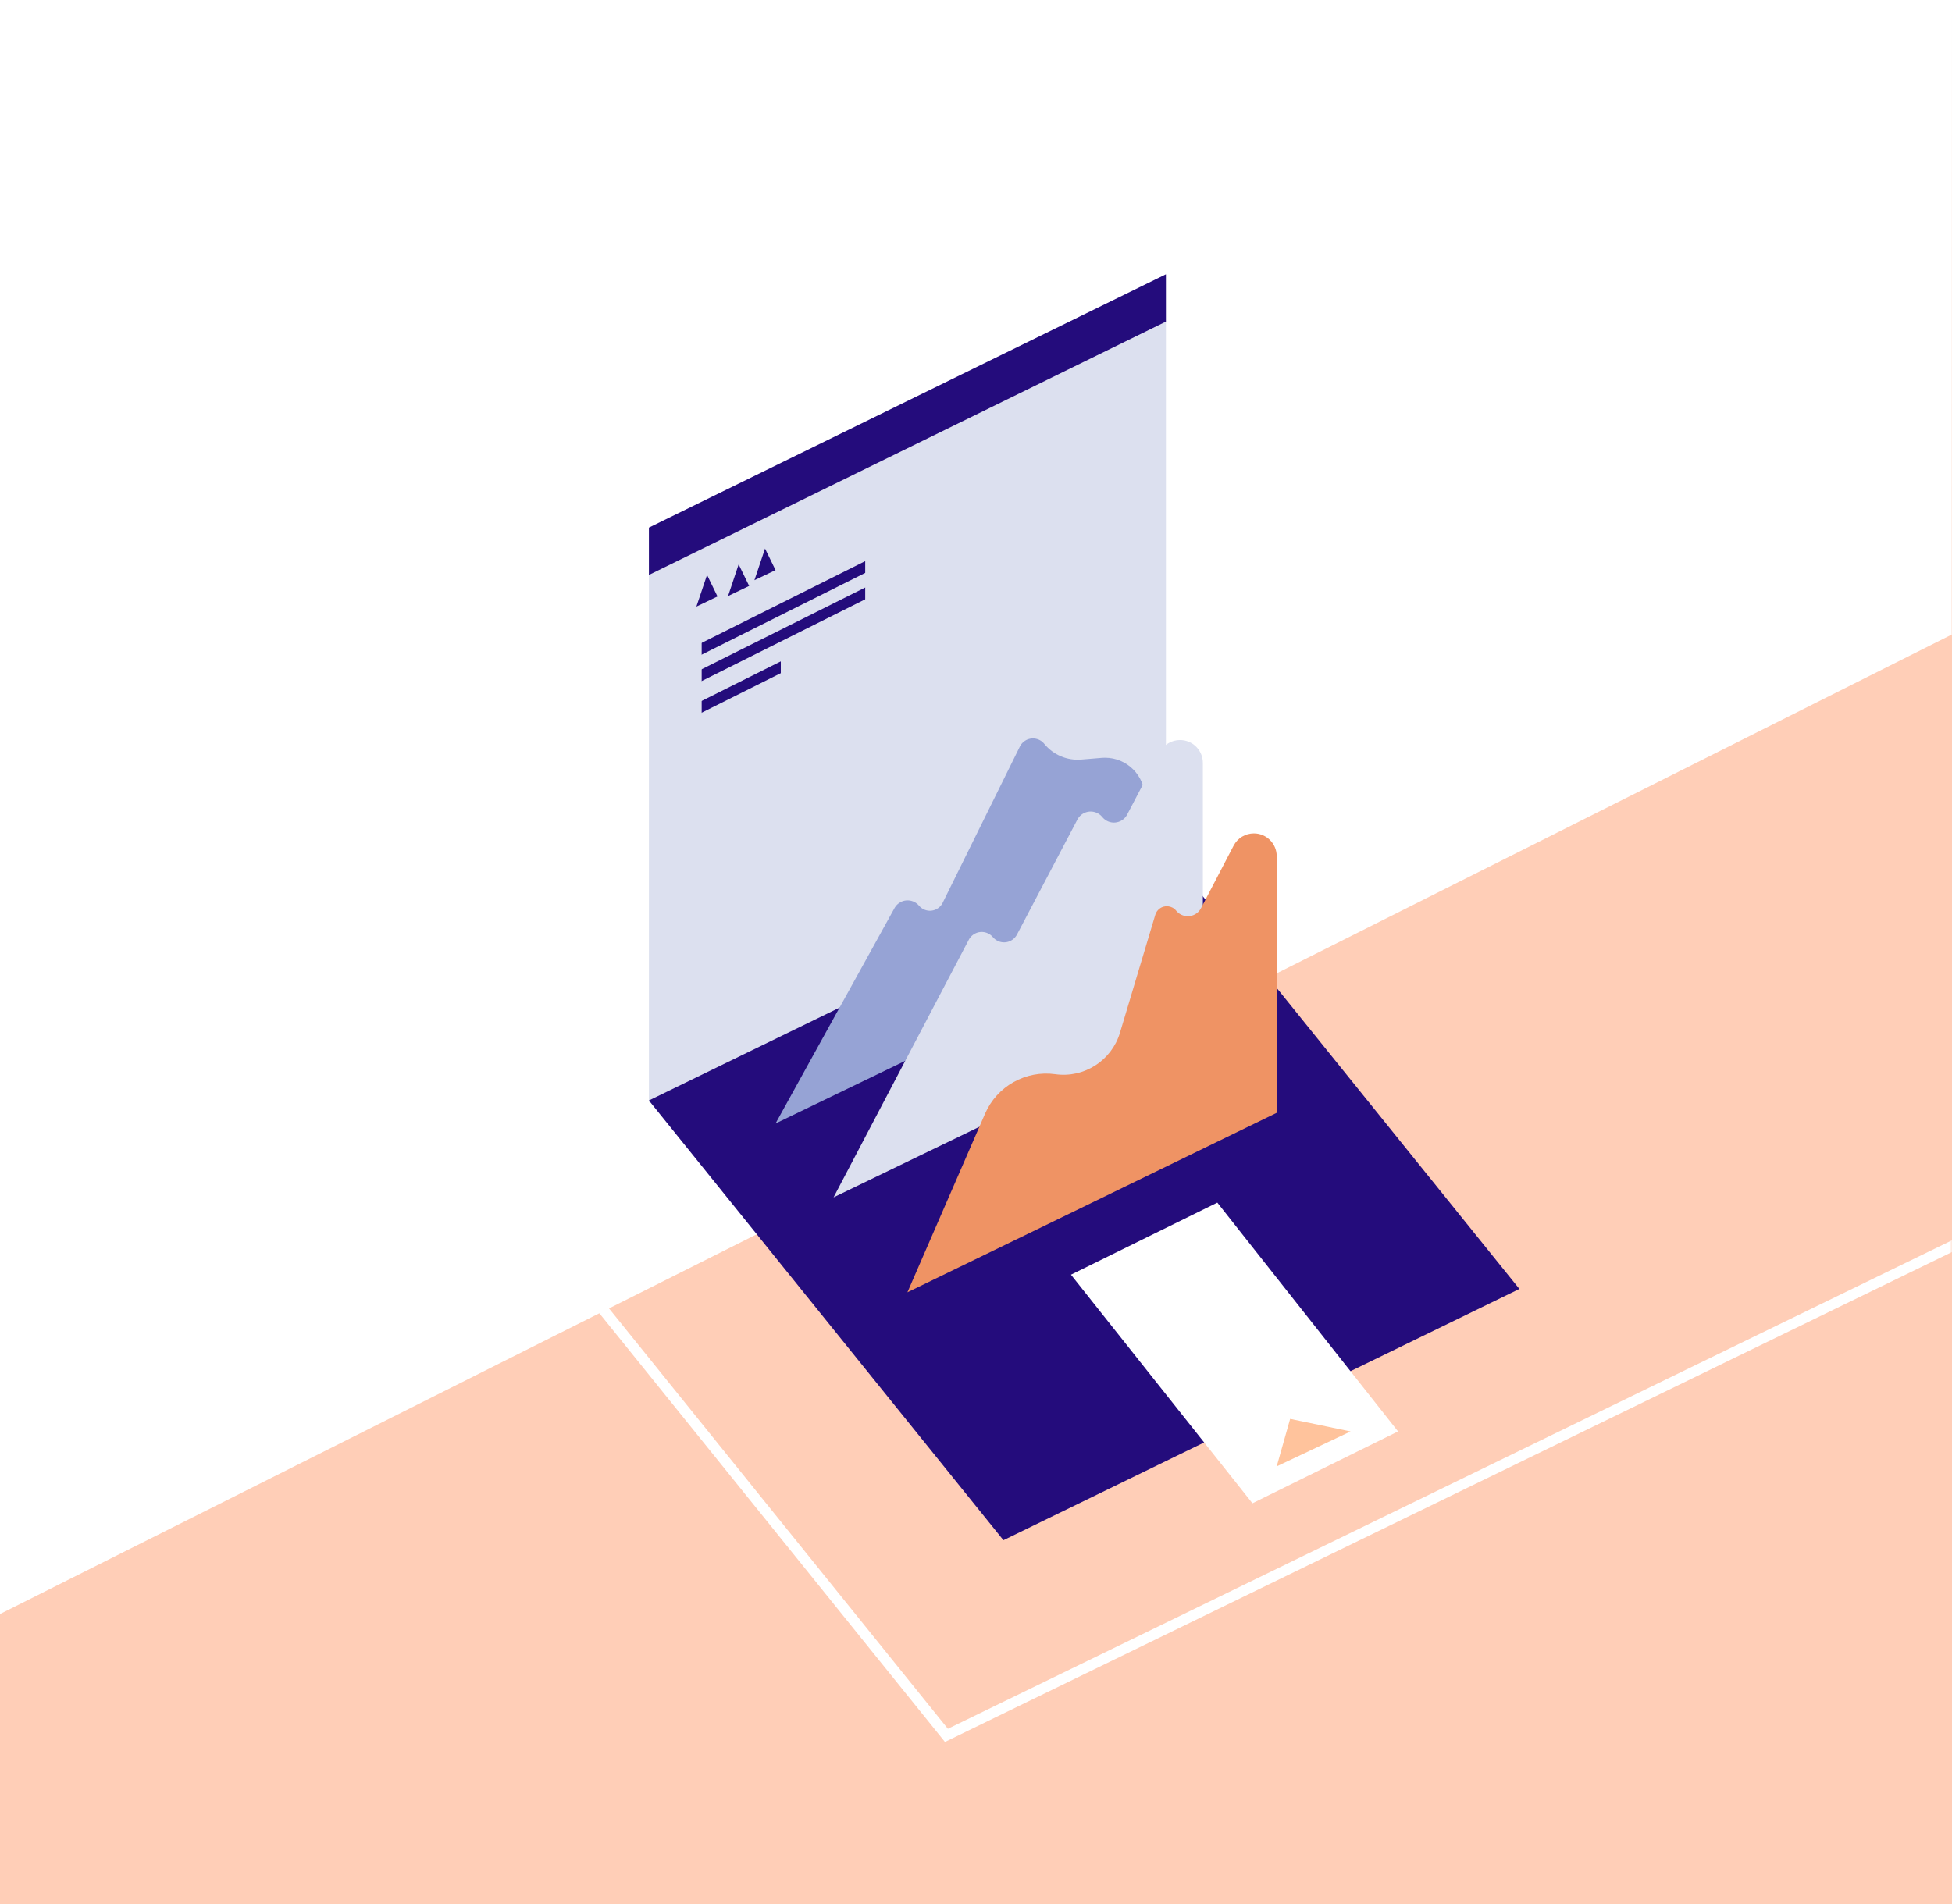
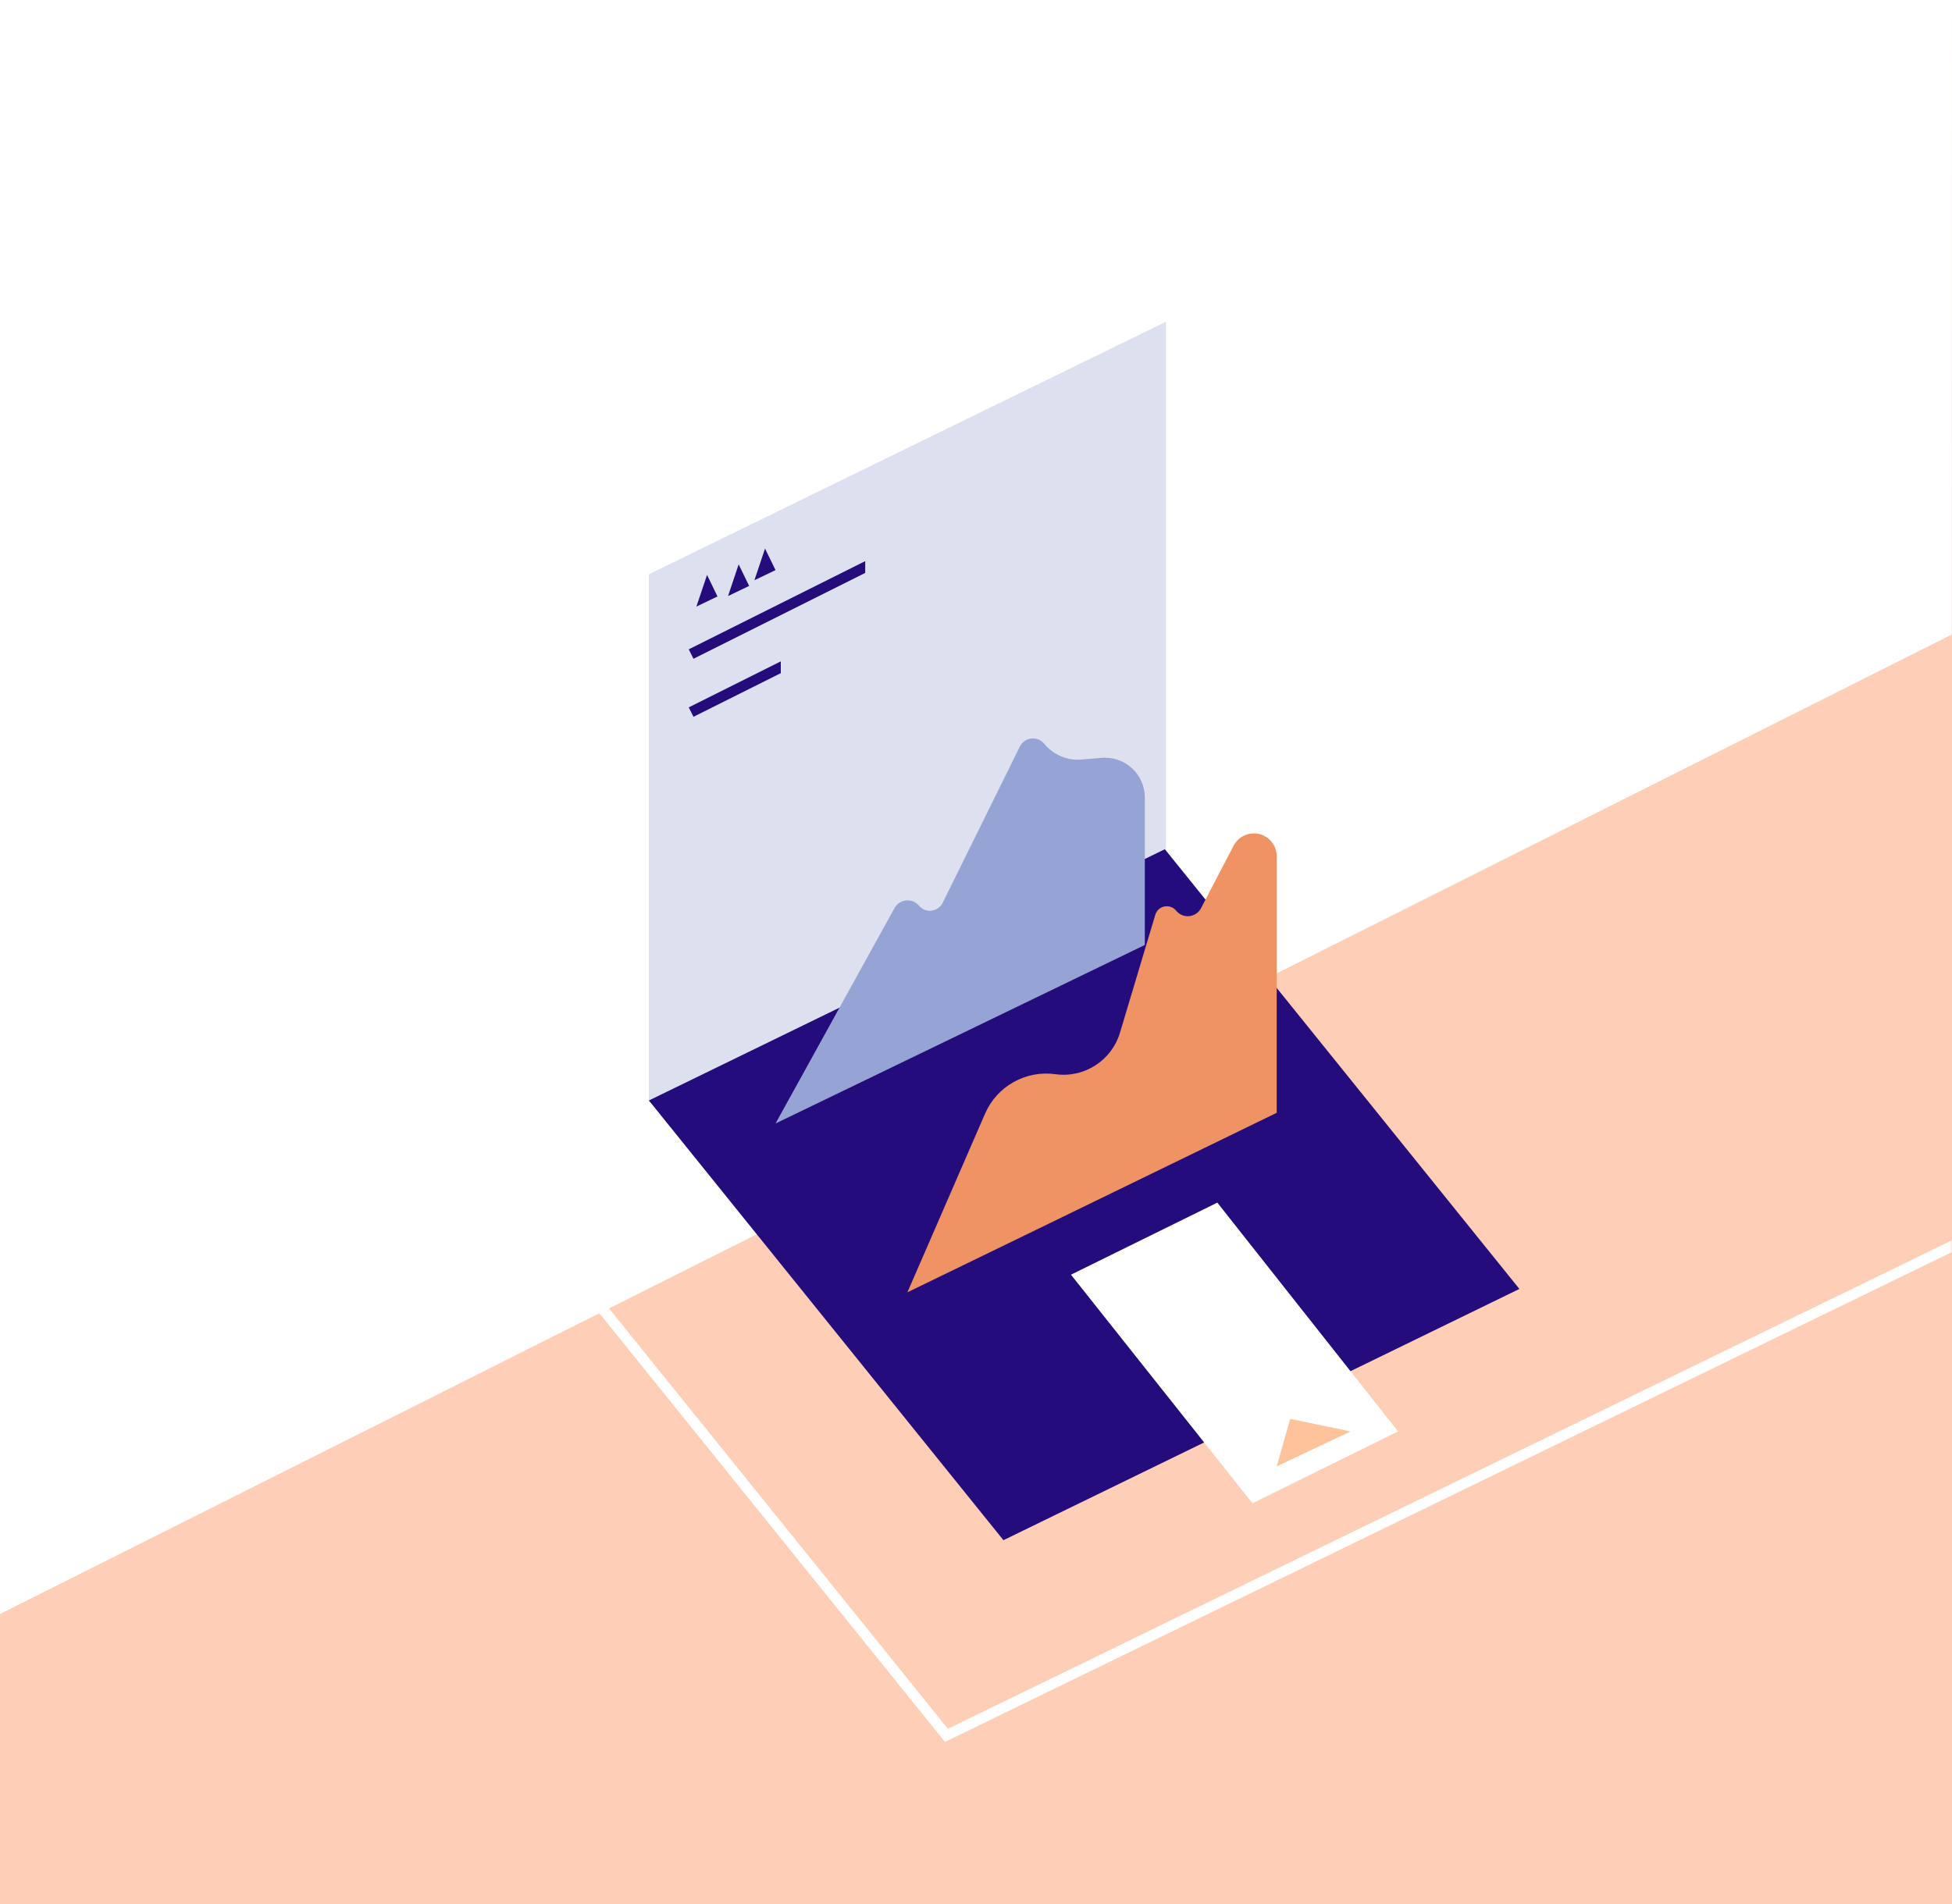
<svg xmlns="http://www.w3.org/2000/svg" xmlns:xlink="http://www.w3.org/1999/xlink" width="370px" height="361px" viewBox="0 0 370 361" version="1.1">
  <rect x="0" y="0" width="370" height="361" fill="#808080" stroke="none" />
  <title>6BD6D377-476B-40F2-9A86-7FE3F458B6A9</title>
  <desc>Created with sketchtool.</desc>
  <defs>
    <polygon id="path-1" points="0 0 370 0 370 361 0 361" />
  </defs>
  <g id="Retail_1170_11_2" stroke="none" stroke-width="1" fill="none" fill-rule="evenodd" transform="translate(-156, -5009)">
    <g id="3_Your-retail-software-development-company" transform="translate(56, 3047)">
      <g id="Right-text-desctiption" transform="translate(100, 1962)">
        <g id="ill_For-sturtups">
          <g id="Group-4">
            <g id="Shape">
              <mask id="mask-2" fill="white">
                <use xlink:href="#path-1" />
              </mask>
              <use id="Mask" fill="#FFCEB7" xlink:href="#path-1" />
              <polyline stroke="#FFFFFF" stroke-width="2" mask="url(#mask-2)" points="372 66 372 235.282 179.394 329 102 232.98 102 166.112 208.384 110.121" />
            </g>
            <polygon id="Rectangle" fill="#FFFFFF" points="0 0 370 0 369.951 120.307 0 306" />
            <g id="Ресурс-2" transform="translate(122, 52)">
              <polygon id="Shape" fill="#DCE0EF" fill-rule="nonzero" points="99 109.128 1 157 1 56.872 99 9" />
-               <polygon id="Shape" fill="#240C7C" fill-rule="nonzero" points="99 8.975 1 57 1 48.025 99 0" />
              <polygon id="Shape" fill="#240C7C" fill-rule="nonzero" points="166 192.365 68.2 240 1 156.635 98.8 109" />
              <polygon id="Shape" fill="#240C7C" fill-rule="nonzero" opacity="0" points="119 157.399 49.925 191 25 161.601 94.075 128" />
              <polygon id="Shape" fill="#FFFFFF" fill-rule="nonzero" points="81 189.663 108.742 176 143 219.377 115.398 233" />
              <polygon id="Shape" fill="#240C7C" fill-rule="nonzero" points="105.861 173 78 186.599 79.108 188 107 174.381" />
              <path d="M95,127.155 L95,99.2 C95,95.032 91.621,91.653 87.453,91.653 C87.245,91.653 87.037,91.661 86.83,91.678 L82.953,92 C80.266,92.222 77.643,91.106 75.939,89.017 L75.939,89.017 C74.973,87.832 73.229,87.655 72.043,88.621 C71.736,88.872 71.486,89.185 71.311,89.541 L56.681,119.163 C56.022,120.499 54.404,121.047 53.068,120.388 C52.735,120.223 52.44,119.992 52.201,119.709 L52.201,119.709 C51.191,118.512 49.402,118.36 48.206,119.37 C47.941,119.593 47.72,119.863 47.552,120.166 L25,161 L49.794,149.022 L95,127.155 Z" id="Shape" fill="#96A3D5" fill-rule="nonzero" />
-               <path d="M106,141.092 L106,92.631 C106,90.239 104.06,88.299 101.668,88.299 C100.055,88.299 98.576,89.195 97.829,90.624 L91.655,102.43 C90.929,103.818 89.216,104.355 87.828,103.629 C87.486,103.45 87.185,103.204 86.941,102.905 L86.941,102.905 C85.952,101.687 84.162,101.502 82.945,102.492 C82.646,102.734 82.4,103.035 82.221,103.375 L70.769,125.178 C70.059,126.531 68.386,127.052 67.033,126.341 C66.715,126.175 66.433,125.947 66.202,125.673 L66.202,125.673 C65.218,124.503 63.473,124.352 62.304,125.336 C62.029,125.567 61.801,125.849 61.635,126.167 L36,175 L60.798,163.003 L106,141.092 Z" id="Shape" fill="#DCE0EF" fill-rule="nonzero" />
              <path d="M120,158.973 L120,110.33 C120,107.938 118.061,105.999 115.669,105.999 C114.055,105.999 112.575,106.897 111.829,108.328 L105.653,120.179 C104.931,121.566 103.22,122.104 101.833,121.381 C101.489,121.202 101.186,120.954 100.941,120.652 L100.941,120.652 C100.149,119.674 98.713,119.523 97.735,120.315 C97.378,120.604 97.117,120.993 96.986,121.433 L90.289,143.789 C88.706,149.073 83.505,152.413 78.04,151.654 L78.04,151.654 C72.427,150.874 66.981,153.93 64.721,159.128 L50,193 L74.798,180.961 L120,158.973 Z" id="Shape" fill="#EF9364" fill-rule="nonzero" />
              <polygon id="Shape" fill="#240C7C" fill-rule="nonzero" points="10 63 14 61.076 12.019 57" />
              <polygon id="Shape" fill="#240C7C" fill-rule="nonzero" points="16 61 20 59.082 18.01 55" />
              <polygon id="Shape" fill="#240C7C" fill-rule="nonzero" points="21 58 25 56.085 23.01 52" />
              <path d="M9,72 L43,55" id="Shape" stroke="#240C7C" stroke-width="2" />
-               <path d="M9,77 L43,60" id="Shape" stroke="#240C7C" stroke-width="2" />
              <path d="M9,83 L27,74" id="Shape" stroke="#240C7C" stroke-width="2" />
-               <rect id="Rectangle-path" fill="#DCE0EF" fill-rule="nonzero" x="8" y="69" width="3" height="19" />
              <rect id="Rectangle-path" fill="#DCE0EF" fill-rule="nonzero" x="42" y="50" width="3" height="19" />
              <rect id="Rectangle-path" fill="#DCE0EF" fill-rule="nonzero" x="26" y="72" width="3" height="19" />
              <polygon id="Shape" fill="#FFC39C" fill-rule="nonzero" points="122.545 217 134 219.384 120 226" />
            </g>
          </g>
        </g>
      </g>
    </g>
  </g>
</svg>